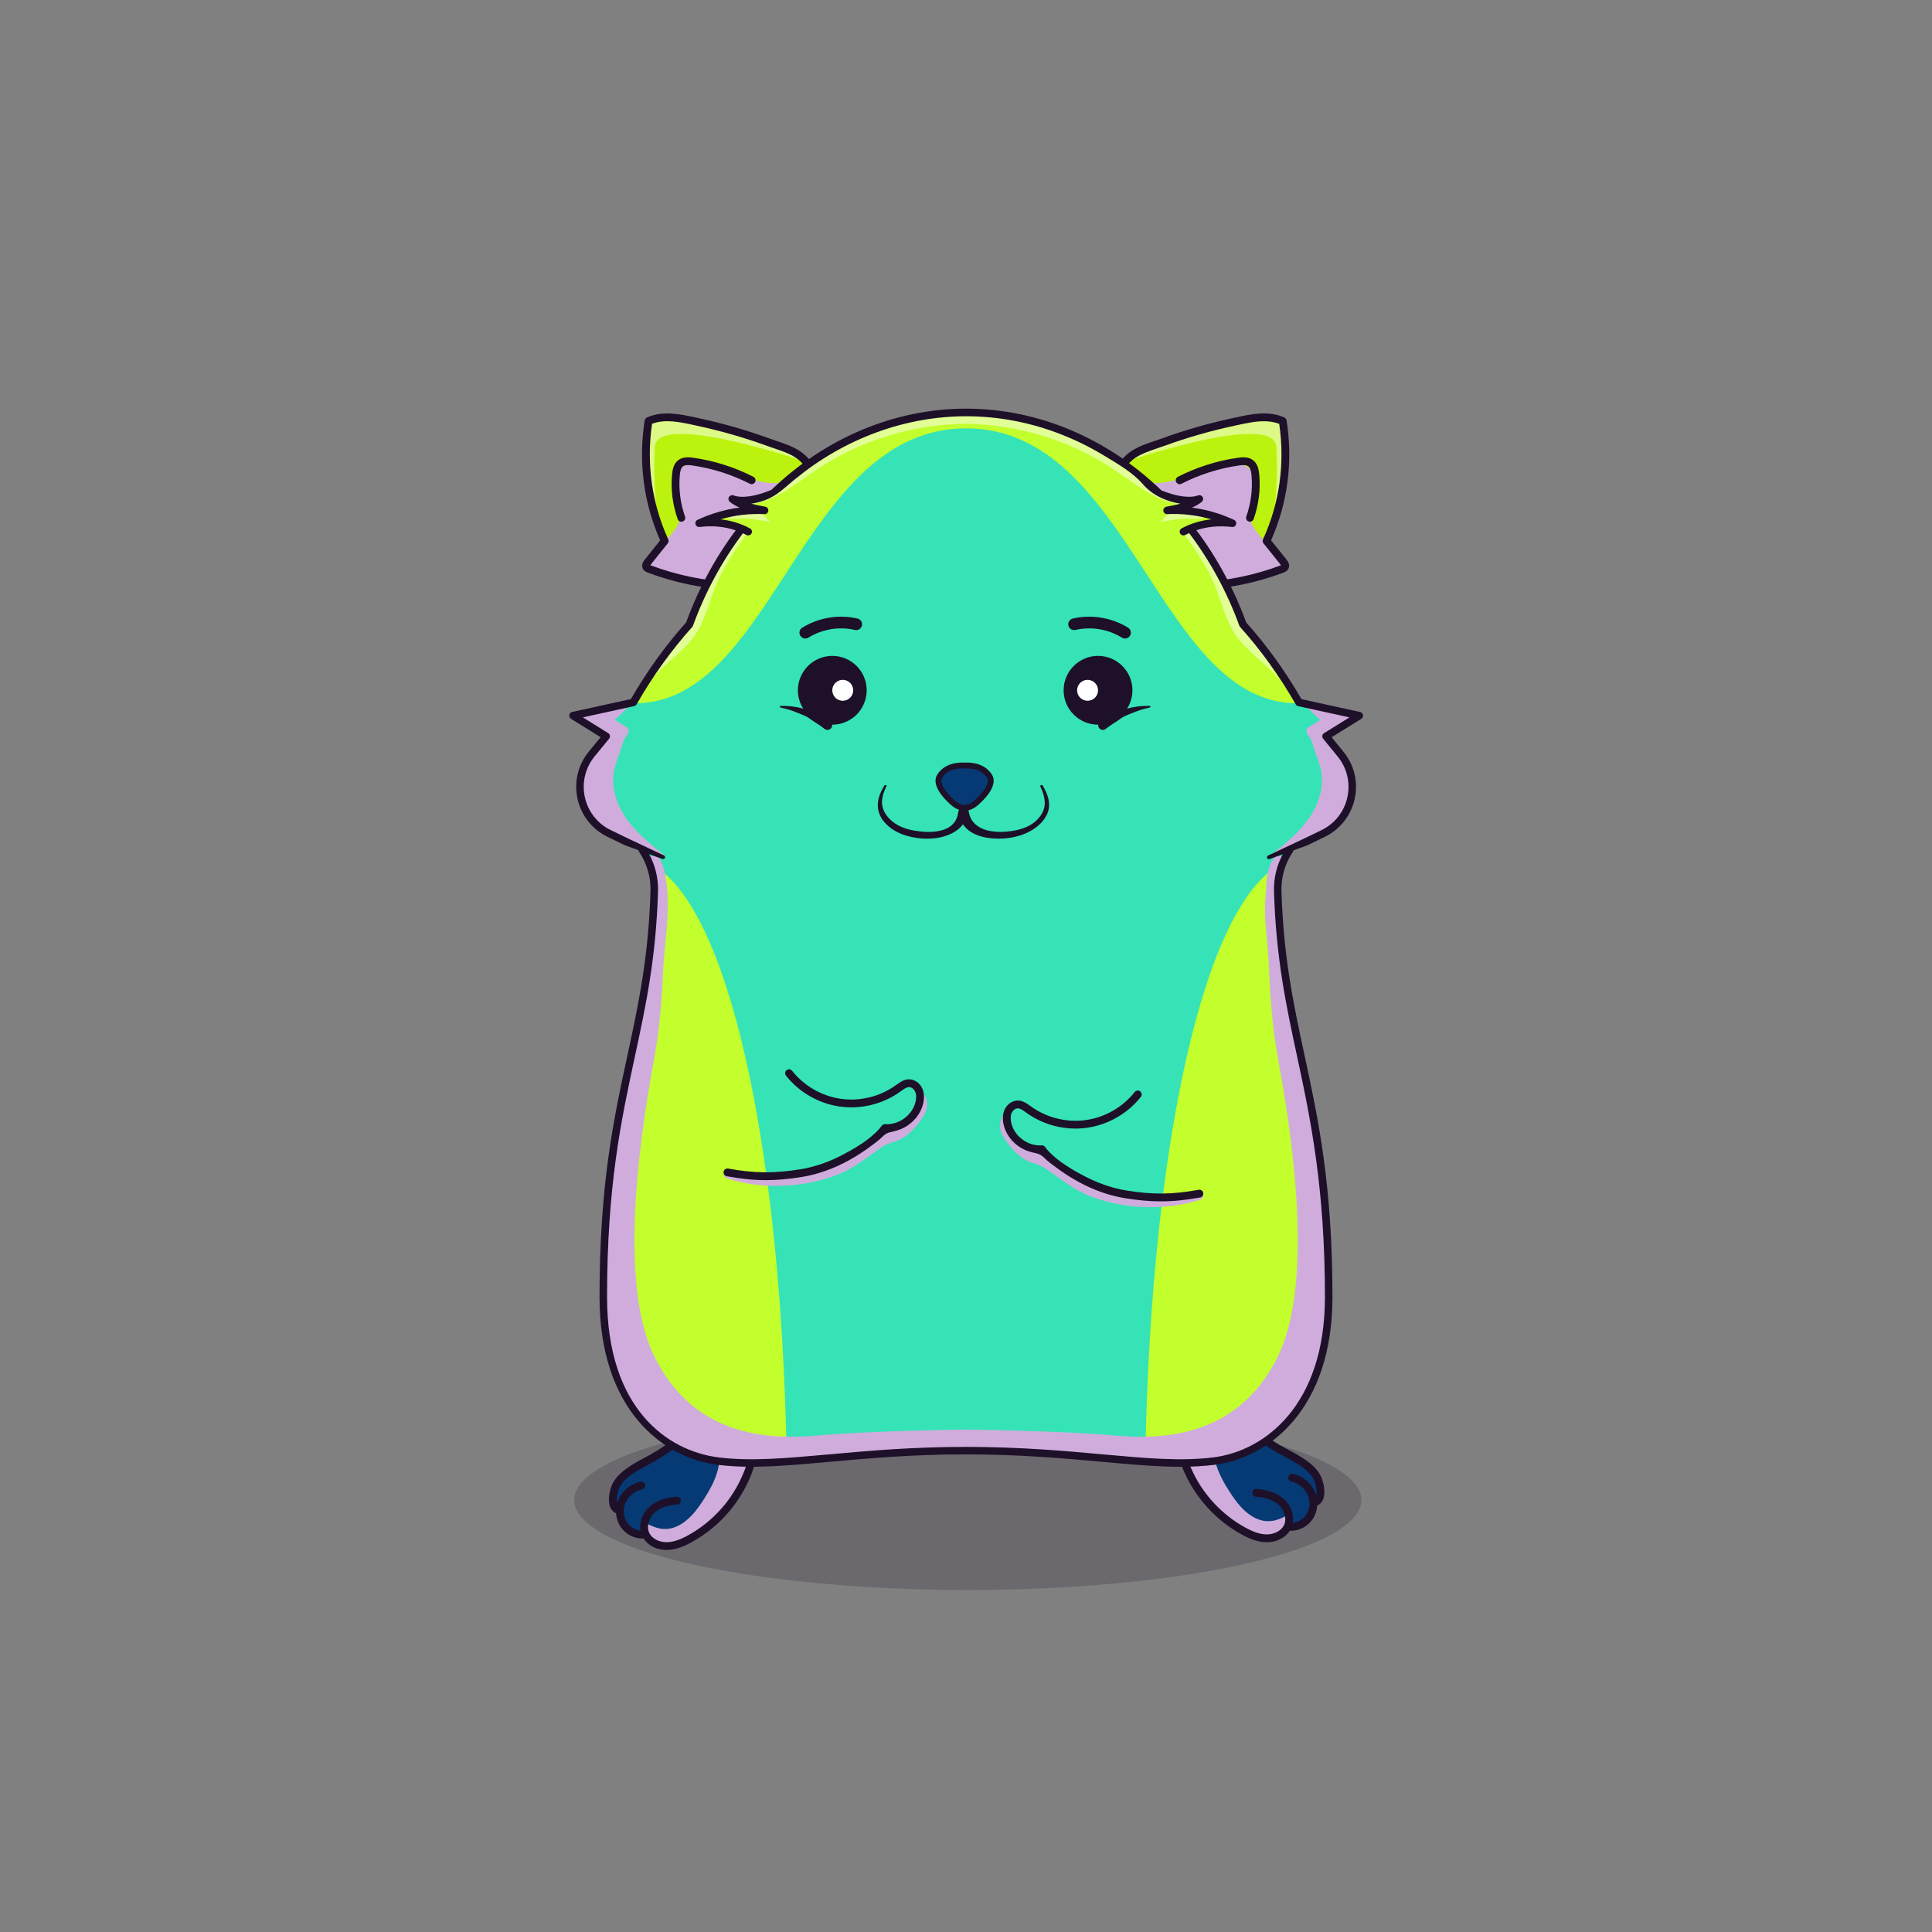
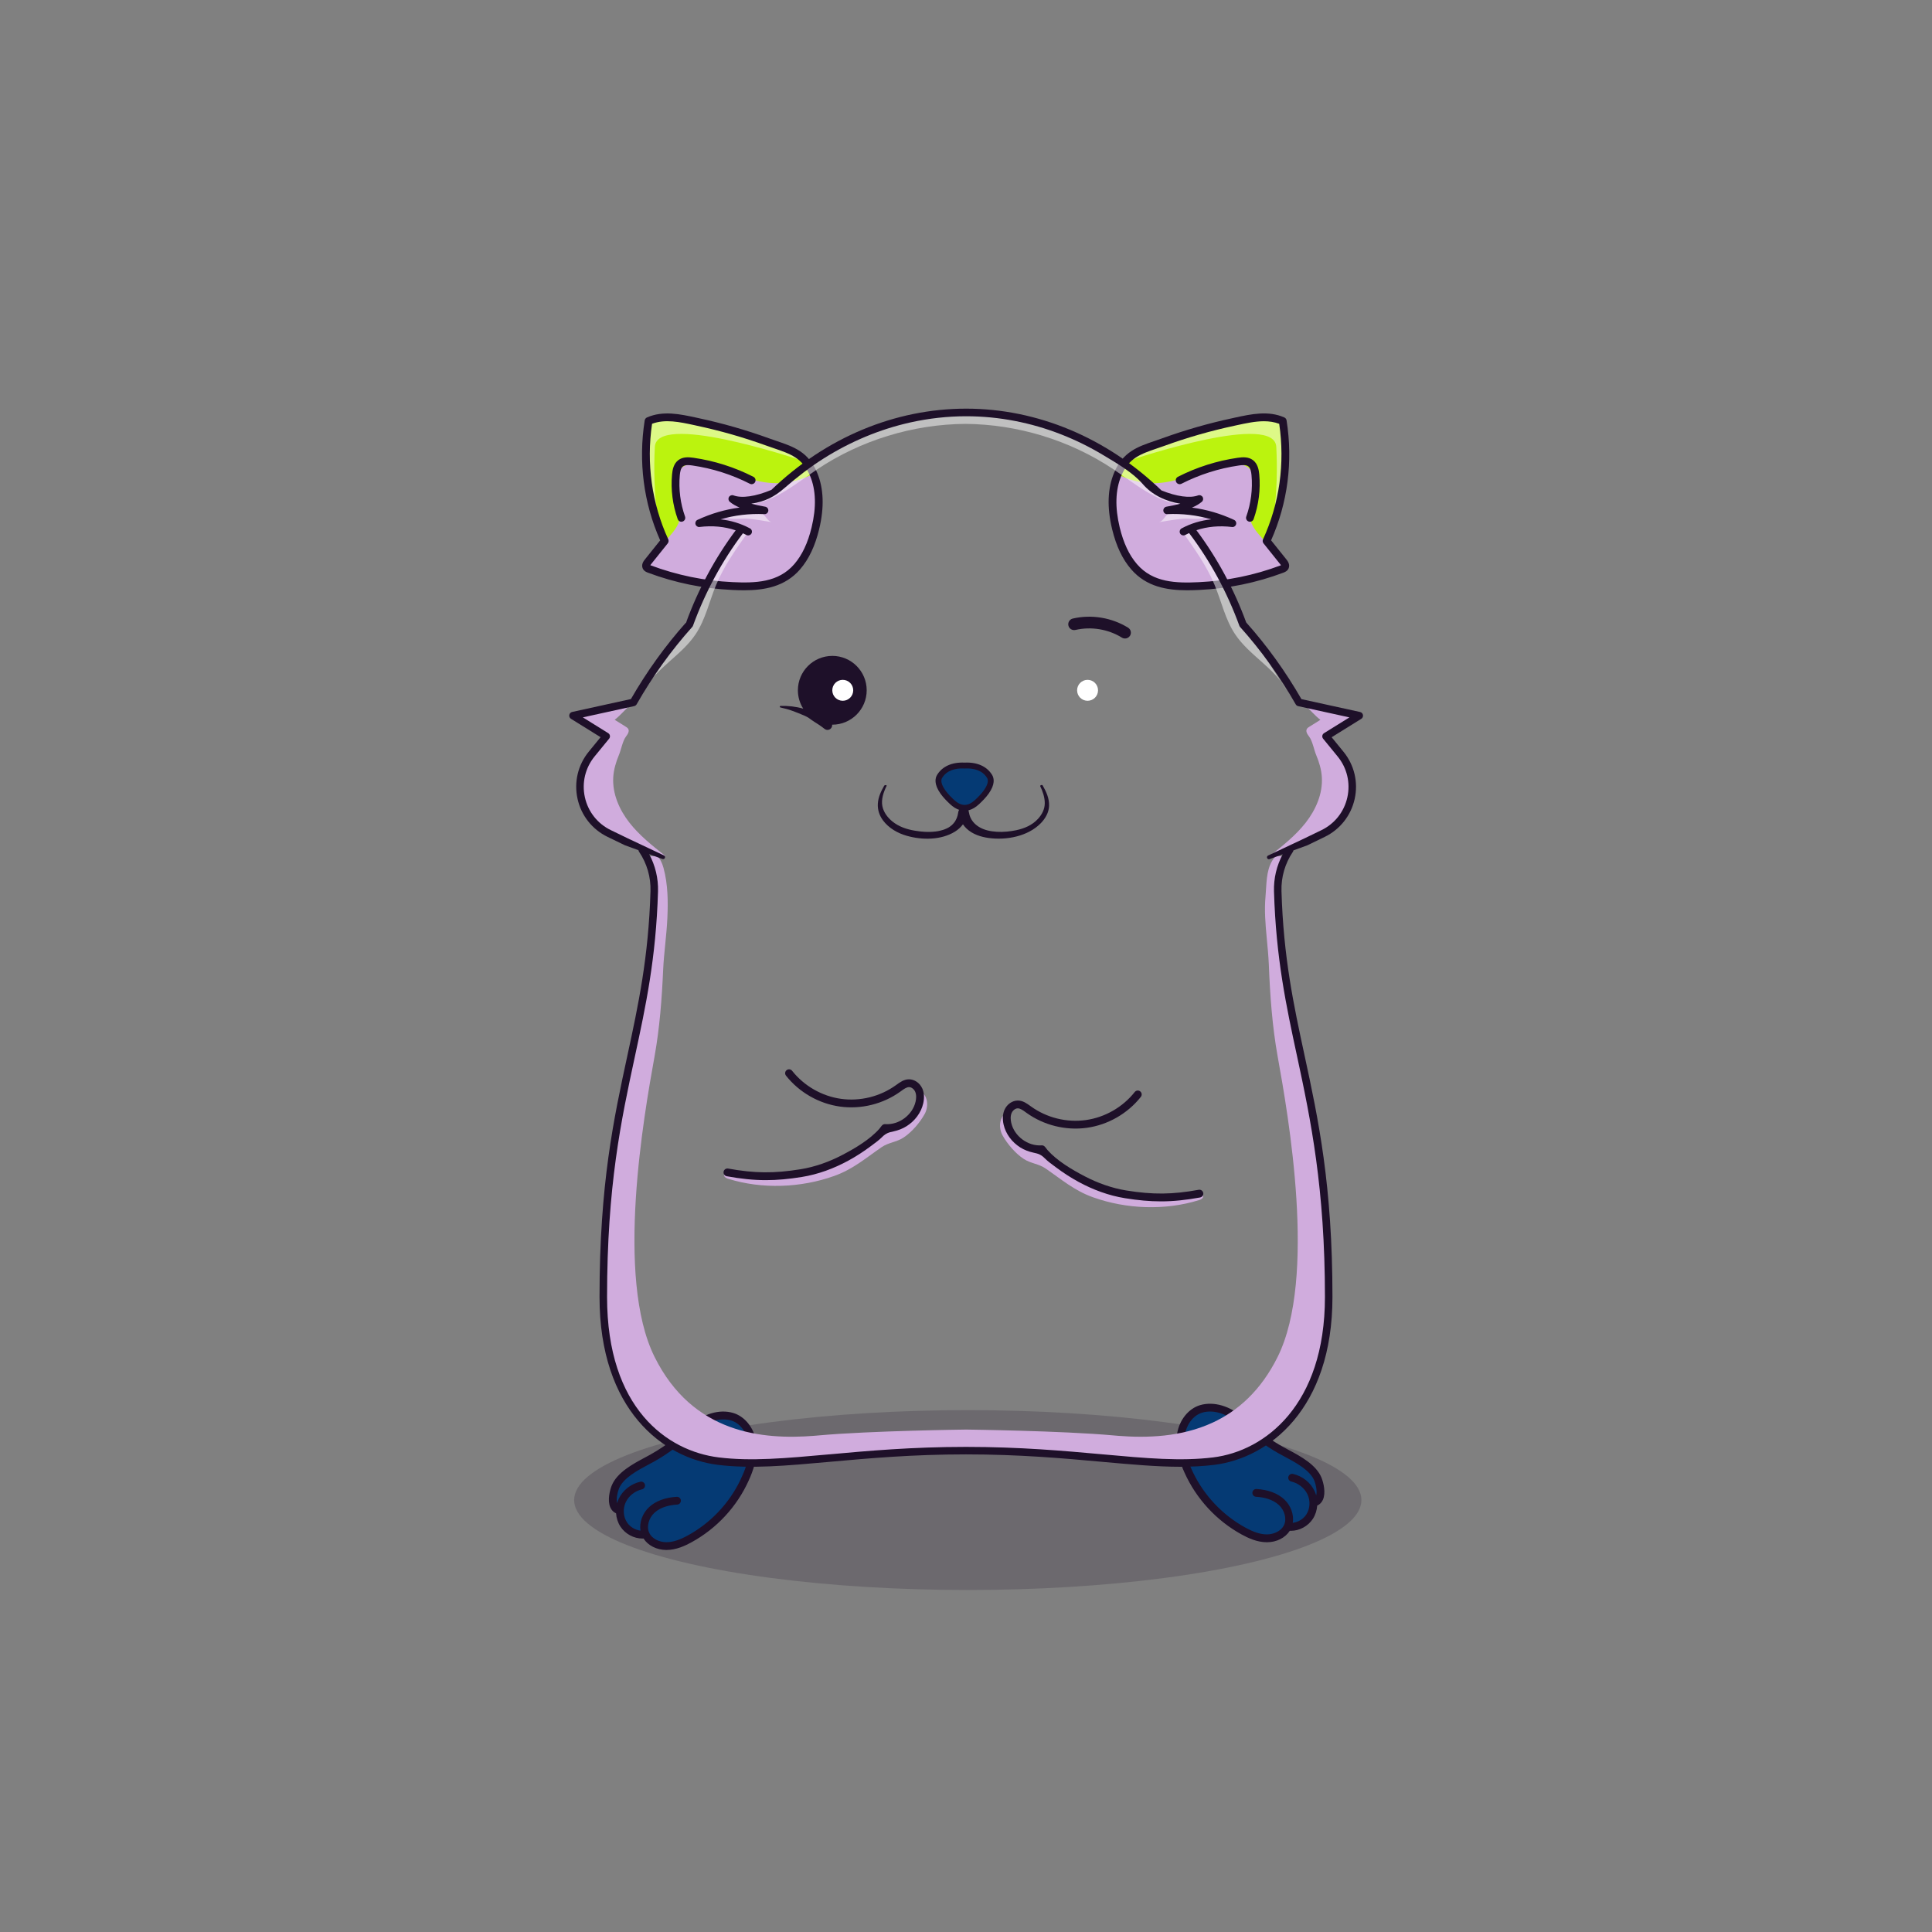
<svg xmlns="http://www.w3.org/2000/svg" xmlns:ns1="https://cryptohamsters.co/" viewBox="0 0 841.89 841.89">
  <rect x="0" y="0" width="841.89" height="841.89" fill="#808080" stroke="none" />
  <title>CryptoHamsters</title>
  <desc>
    <ns1:gene-1>2</ns1:gene-1>
    <ns1:gene-2>3597239</ns1:gene-2>
    <ns1:gene-3>12844589</ns1:gene-3>
    <ns1:gene-4>13161082</ns1:gene-4>
    <ns1:gene-5>28</ns1:gene-5>
    <ns1:gene-6>11366687</ns1:gene-6>
    <ns1:gene-7>4</ns1:gene-7>
    <ns1:gene-8>12</ns1:gene-8>
    <ns1:gene-9>12317454</ns1:gene-9>
    <ns1:gene-10>11545637</ns1:gene-10>
    <ns1:gene-11>1774276</ns1:gene-11>
    <ns1:gene-12>4</ns1:gene-12>
    <ns1:gene-13>8</ns1:gene-13>
    <ns1:gene-14>18</ns1:gene-14>
    <ns1:gene-15>10888497</ns1:gene-15>
    <ns1:gene-16>4738967</ns1:gene-16>
    <ns1:gene-17>7613417</ns1:gene-17>
    <ns1:gene-18>342644</ns1:gene-18>
  </desc>
  <rect width="841.89" height="841.89" fill="transparent" />
  <g id="tail-texture">
</g>
  <g id="tail">
</g>
  <g id="ears-texture">
    <g id="ears-texture" clip-path="url(#clip-ears-base)">
      <polygon points="167.71 75.4 312.51 65.7 443.53 115.85 439.31 386.94 313.71 392.84 167.71 373.05 167.71 75.4" class="ears-texture-primary" fill="#bbf30e" />
      <polygon points="673.69 107.76 555.15 85.11 450.54 116.92 447.31 383.83 577.26 392.84 673.69 385.99 673.69 107.76" class="ears-texture-primary" fill="#bbf30e" />
    </g>
  </g>
  <g id="ears">
    <defs>
      <clipPath id="clip-ears-base">
        <path id="bk" data-name="fill" d="M354.48,230c-1.67,6.94-4.2,12.31-7.74,16.41-5.96,6.9-14.07,8.27-22.35,8.27-1.74,0-3.48-.07-5.22-.14-6.2-.3-12.35-1.06-18.28-2.28-5.99-1.23-11.93-2.94-17.65-5.08l-1.13-.46,.55-.87c.07-.11,.16-.25,.31-.43l7.34-9.16c.2-.25,.24-.6,.1-.88-.02-.04-.04-.09-.06-.14-7.18-15.73-9.62-33.25-7.06-50.67l.08-.5,.47-.18c5.97-2.23,12.3-.86,19.01,.59l1.12,.25c10.25,2.2,20.46,5.13,30.34,8.7,1.13,.41,2.24,.78,3.32,1.15,7.08,2.42,12.66,4.33,16.05,12.27l.08,.18c2.64,6.32,2.88,14.05,.72,22.98Zm204.44,15.86c-.08-.12-.18-.26-.32-.43l-2.64-3.3-1.21-1.5-3.48-4.36c-.13-.16-.2-.35-.19-.54,0-.11,.03-.23,.08-.34,7.23-15.78,9.69-33.35,7.12-50.81l-.08-.49-.47-.18c-2.12-.79-4.39-1.17-6.97-1.17-3.86,0-7.79,.85-12.03,1.76l-1.13,.25c-10.26,2.2-20.47,5.13-30.32,8.7-1.15,.41-2.26,.78-3.36,1.16-7.11,2.43-12.72,4.35-16.1,12.44l-.03,.05c-2.62,6.32-2.86,14.03-.71,22.93,1.68,6.94,4.21,12.32,7.74,16.4,5.96,6.9,14.07,8.27,22.35,8.27,1.73,0,3.49-.07,5.22-.14,12.36-.58,24.45-3.05,35.93-7.36l1.16-.41-.57-.91Z" style="fill: #d91c5c;" />
      </clipPath>
    </defs>
    <g>
      <path id="bl" data-name="shadow" d="M354.48,230c-1.67,6.94-4.2,12.31-7.74,16.41-5.96,6.9-14.07,8.27-22.35,8.27-1.74,0-3.48-.07-5.22-.14-6.2-.3-12.35-1.06-18.28-2.28-5.99-1.23-11.93-2.94-17.65-5.08l-1.13-.46,.55-.87c.07-.11,.16-.25,.31-.43l7.34-9.16c.2-.25,.24-.6,.1-.88-.02-.04-.04-.09-.06-.14,2.68-2.98,5.42-5.88,6-9.75,.68-4.52-1.9-8.9-2.18-13.47-.94-15.5,17.98-9.47,26.72-5.63,11.11,4.9,21.42,5.98,32.78,.45l.08,.18c2.64,6.32,2.88,14.05,.72,22.98Zm204.44,15.86c-.08-.12-.18-.26-.32-.43l-2.64-3.3c-.16-.03-.33-.03-.5-.04-.2-.5-.43-.99-.71-1.46-.96-1.77-2.3-3.36-3.67-4.9-2.8-3.15-5.82-6.15-6.43-10.23-.68-4.52,1.9-8.9,2.18-13.47,.94-15.5-17.97-9.47-26.72-5.63-10.97,4.83-21.14,5.95-32.32,.68-2.62,6.32-2.86,14.03-.71,22.93,1.68,6.94,4.21,12.32,7.74,16.4,5.96,6.9,14.07,8.27,22.35,8.27,1.73,0,3.49-.07,5.22-.14,12.36-.58,24.45-3.05,35.93-7.36l1.16-.41-.57-.91Z" fill="#d0acdd" style="mix-blend-mode: multiply;" />
      <path id="bm" data-name="light" d="M285.13,225.13c-3.92-9.72-5.44-20.39-4.48-30.83,.89-9.68,3.22-14.76,13.99-13.08,19.75,3.09,39.28,10.48,56.79,20.12-8-2.69-65.28-21.45-66.07-6.61-.52,9.74-.2,19.52,.95,29.2m270.08,1.2c3.92-9.72,5.44-20.39,4.48-30.83-.89-9.68-3.22-14.76-13.99-13.08-19.75,3.09-39.28,10.48-56.79,20.12,8-2.69,65.28-21.45,66.07-6.61,.52,9.74,.2,19.52-.95,29.2" fill="#fff" opacity="0.5" style="mix-blend-mode: overlay" />
      <path id="bn" data-name="line" d="M296.92,227.36c-.7,0-1.35-.43-1.6-1.13-2.21-6.19-3.07-12.91-2.47-19.46,.19-2.1,.68-4.71,2.75-6.27,1.94-1.46,4.33-1.35,6.62-1.02,9.11,1.32,17.89,4.11,26.09,8.29,.84,.43,1.17,1.45,.74,2.29-.43,.84-1.45,1.17-2.29,.74-7.87-4.01-16.29-6.69-25.03-7.96-1.57-.23-3.15-.34-4.09,.37-1.01,.76-1.28,2.47-1.41,3.87-.55,6.05,.24,12.28,2.28,18,.32,.88-.14,1.86-1.03,2.17-.19,.07-.38,.1-.57,.1Zm249.35-1.13c2.21-6.19,3.07-12.92,2.47-19.46-.19-2.1-.68-4.71-2.75-6.27-1.94-1.46-4.33-1.35-6.62-1.02-9.11,1.32-17.89,4.11-26.09,8.29-.84,.43-1.17,1.45-.74,2.29,.43,.84,1.45,1.17,2.29,.74,7.87-4.01,16.29-6.69,25.03-7.96,1.57-.23,3.14-.34,4.09,.37,1.01,.76,1.28,2.47,1.41,3.87,.55,6.05-.24,12.28-2.28,18-.32,.88,.14,1.86,1.03,2.17,.19,.07,.38,.1,.57,.1,.7,0,1.35-.43,1.6-1.13Zm14.33,17.6c.42,.52,1.7,2.12,.91,3.88-.54,1.19-1.72,1.63-2.28,1.84-11.75,4.41-24.1,6.94-36.71,7.53-1.69,.08-3.41,.14-5.15,.14-8.73,0-17.83-1.46-24.46-9.15-3.8-4.41-6.51-10.12-8.29-17.48-2.29-9.47-2-17.73,.86-24.56,3.82-9.16,10.23-11.35,17.65-13.87,1.06-.37,2.16-.74,3.27-1.14,10-3.62,20.32-6.59,30.68-8.8l1.11-.25c7.12-1.54,14.49-3.13,21.46-.07,.53,.24,.9,.72,.99,1.29,2.83,17.94,.49,35.99-6.75,52.27l6.7,8.36Zm-2.4,2.47c-.06-.09-.14-.2-.26-.35l-7.34-9.16c-.41-.5-.49-1.19-.22-1.78,7.17-15.63,9.6-33.01,7.05-50.33-2.16-.81-4.39-1.12-6.67-1.12-3.79,0-7.75,.86-11.85,1.74l-1.13,.25c-10.19,2.18-20.37,5.1-30.22,8.67-1.15,.41-2.26,.79-3.34,1.16-7.19,2.46-12.38,4.22-15.61,11.97-2.57,6.15-2.8,13.7-.69,22.45,1.65,6.82,4.11,12.06,7.56,16.06,6.95,8.06,17.09,8.29,26.88,7.83,12.27-.57,24.27-3.03,35.67-7.31,.07-.03,.12-.05,.17-.07Zm-201.24-15.71c-1.78,7.35-4.49,13.06-8.29,17.48-6.63,7.68-15.73,9.15-24.46,9.15-1.73,0-3.46-.06-5.14-.14-12.62-.59-24.97-3.12-36.71-7.53-.29-.1-.72-.27-1.16-.55-.43-.29-.85-.7-1.12-1.29-.79-1.76,.48-3.36,.91-3.88l6.69-8.36c-7.24-16.28-9.57-34.32-6.75-52.27,.09-.57,.47-1.05,.99-1.29,6.98-3.06,14.34-1.47,21.46,.07l1.12,.25c10.34,2.21,20.66,5.17,30.67,8.8,1.12,.4,2.21,.77,3.28,1.14,7.42,2.52,13.83,4.71,17.65,13.87,2.85,6.83,3.14,15.1,.85,24.56Zm-3.99-23.25c-3.24-7.74-8.43-9.51-15.61-11.97-1.09-.37-2.2-.75-3.34-1.16-9.86-3.57-20.03-6.49-30.23-8.67l-1.12-.25c-6.57-1.42-12.79-2.76-18.53-.62-2.54,17.31-.11,34.7,7.05,50.33,.27,.59,.19,1.27-.21,1.78l-7.34,9.16c-.12,.14-.2,.25-.25,.35,.04,.02,.1,.04,.16,.07,5.71,2.14,11.56,3.82,17.52,5.05s12.03,1.97,18.16,2.26c9.79,.46,19.92,.23,26.88-7.83,3.44-4,5.92-9.24,7.56-16.06,2.12-8.75,1.89-16.3-.68-22.45Z" style="fill: #1e1029;" />
    </g>
  </g>
  <g id="legs-texture">
    <ellipse cx="421.72" cy="653.67" rx="171.53" ry="39.19" fill="#1e1029" opacity="0.2" />
    <g id="legs-texture" clip-path="url(#clip-legs-base)">
      <polygon points="168 463.87 312.8 454.16 443.82 504.31 439.61 775.41 314 781.31 168 761.51 168 463.87" class="skin-texture-primary" fill="#053a74" />
      <polygon points="673.98 496.22 555.44 473.57 450.83 505.39 447.6 772.29 577.55 781.31 673.98 774.45 673.98 496.22" class="skin-texture-primary" fill="#053a74" />
    </g>
  </g>
  <g id="legs">
    <defs>
      <clipPath id="clip-legs-base">
        <path id="fill-10" data-name="fill" d="M324.84,642c-.04,.12-.09,.24-.14,.36l-.08,.22c-.43,1.04-.85,1.95-1.27,2.82-4.95,10.24-13.15,18.9-23.12,24.4-3.89,2.14-6.93,3.09-9.83,3.09-3.04,0-6.75-1.41-8.25-4.56-.65-1.36-.77-2.97-.47-4.56,.38-1.91,1.4-3.81,2.95-5.22,3.05-2.79,7.34-3.59,10.41-3.77,.23,0,.43-.11,.59-.28,.15-.17,.23-.39,.21-.62-.03-.47-.43-.82-.91-.79-4.78,.28-8.75,1.73-11.46,4.21-2.41,2.22-3.78,5.46-3.64,8.5,0,.35,.05,.7,.1,1.05l.18,1.11-.37-.04-.76-.09c-2.65-.31-5.09-1.82-6.52-4.01-1.78-2.75-2.01-6.5-.58-9.58,1.4-2.98,4.34-5.31,7.67-6.08,.46-.11,.74-.57,.64-1.02-.11-.46-.57-.74-1.02-.64-3.89,.91-7.19,3.53-8.81,7-.26,.56-.48,1.16-.65,1.76l-.38,1.4-1.28-1.28v-.26c-.5-2.12,.22-5.18,.84-6.74,1.96-4.9,8.36-8.32,13.49-11.06l.45-.25c.63-.33,1.23-.65,1.8-.97,1.38-.77,2.74-1.59,4.03-2.42,1-.65,2-1.33,2.97-2.01,4.14-2.92,7.81-6.07,10.54-8.47,1.18-1.05,2.41-1.96,3.67-2.7,4.31-2.62,8.92-3.5,12.88-2.35,4.76,1.39,7.57,6.21,8.25,10.37,.63,3.92-.07,8.33-2.13,13.49Zm248.7,2.98c-1.96-4.9-8.33-8.31-13.48-11.06-.8-.42-1.56-.83-2.26-1.22-1.48-.82-2.97-1.72-4.56-2.76-1.09-.72-2.05-1.38-2.95-2.03-3.93-2.82-7.43-5.82-10.03-8.11-5.26-4.65-11.44-6.53-16.55-5.06-4.76,1.39-7.57,6.21-8.24,10.37-.63,3.91,.06,8.31,2.11,13.46l.26,.62c.42,1.01,.82,1.91,1.23,2.75,4.95,10.28,13.17,18.96,23.15,24.45,3.9,2.14,6.94,3.1,9.85,3.1s6.72-1.41,8.22-4.56c1.42-2.98,.35-7.18-2.48-9.77-3.05-2.79-7.34-3.59-10.41-3.77-.23-.01-.43-.11-.59-.28-.15-.17-.23-.39-.22-.61,.03-.48,.43-.83,.9-.8,4.79,.28,8.76,1.73,11.47,4.21,2.7,2.47,4.09,6.21,3.55,9.55l-.18,1.11,1.12-.13c2.65-.32,5.09-1.82,6.52-4.02,1.78-2.75,2.01-6.51,.57-9.58-1.39-2.98-4.33-5.31-7.66-6.08-.22-.05-.41-.19-.53-.38-.12-.19-.16-.42-.11-.64,.05-.22,.19-.41,.38-.53,.19-.12,.42-.16,.64-.11,3.89,.9,7.18,3.52,8.82,7.01,.25,.52,.45,1.08,.65,1.75l.87,2.95,.77-2.98c.55-2.14-.19-5.27-.82-6.85Z" style="fill: #f16ea5;" />
      </clipPath>
    </defs>
    <g>
-       <path id="shadow-9" data-name="shadow" d="M324.84,642c-.04,.12-.09,.24-.14,.36l-.08,.22c-.43,1.04-.85,1.95-1.27,2.82-4.95,10.24-13.15,18.9-23.12,24.4-3.89,2.14-6.93,3.09-9.83,3.09-3.04,0-6.75-1.41-8.25-4.56-.65-1.36-.77-2.97-.47-4.56,4.34,2.47,8.77,3.58,13.76,1.13,4.87-2.4,8.29-6.94,11.22-11.5,3.06-4.77,5.86-9.89,6.66-15.5,.8-5.6-.71-11.82-5.04-15.47-.9-.76-1.78-1.15-2.44-1.95,4.31-2.62,8.92-3.5,12.88-2.35,4.76,1.39,7.57,6.21,8.25,10.37,.63,3.92-.07,8.33-2.13,13.49Zm192.76-3.4c.04,.12,.09,.24,.14,.36l.08,.22c.43,1.04,.85,1.95,1.27,2.82,4.95,10.24,13.15,18.9,23.12,24.4,3.89,2.14,6.93,3.09,9.83,3.09,3.04,0,6.75-1.41,8.25-4.56,.65-1.36,.77-2.97,.47-4.56-4.34,2.47-8.77,3.58-13.76,1.13-4.87-2.4-8.29-6.94-11.22-11.5-3.06-4.77-5.86-9.89-6.66-15.5-.8-5.6,.71-11.82,5.04-15.47,.9-.76,1.78-1.15,2.44-1.95-4.31-2.62-8.92-3.5-12.88-2.35-4.76,1.39-7.57,6.21-8.25,10.37-.63,3.92,.07,8.33,2.13,13.49Z" fill="#d0acdd" style="mix-blend-mode: multiply;" />
      <path id="line-8" data-name="line" d="M329.49,628.1c-.96-5.96-5-10.95-10.06-12.41-5.94-1.73-13.02,.37-18.95,5.59-3.26,2.87-7,6.04-11.23,8.95-.97,.66-1.97,1.32-2.99,1.95-.94,.58-1.89,1.14-2.86,1.68-.69,.38-1.44,.78-2.22,1.2-5.5,2.94-12.34,6.6-14.65,12.37-.83,2.09-1.89,6.43-.58,9.44,.53,1.21,1.39,2.08,2.51,2.58,.14,2.06,.78,4.05,1.88,5.75,2.12,3.25,5.86,5.24,9.62,5.24,.16,0,.31-.02,.47-.03,0,0,0,0,0,.02,1.95,3.06,5.74,4.98,9.94,4.99h.02c4.31,0,8.18-1.83,11.07-3.42,10.93-6.01,19.69-15.5,24.8-26.84,.25-.54,.48-1.07,.71-1.62,.25-.59,.48-1.18,.69-1.75,1.9-5.13,2.49-9.63,1.84-13.71Zm-5.44,13.59c-.07,.19-.15,.37-.23,.57-.39,.93-.8,1.85-1.24,2.76-4.89,10.13-12.88,18.58-22.76,24.02-3.76,2.07-6.67,2.99-9.42,2.99h-.03c-2.75,0-6.12-1.27-7.45-4.07-1.26-2.66-.28-6.43,2.29-8.78,2.87-2.63,6.96-3.37,9.89-3.54,.93-.05,1.65-.86,1.6-1.79-.05-.94-.85-1.64-1.79-1.6-4.99,.29-9.14,1.82-11.99,4.43-2.98,2.73-4.39,6.75-3.81,10.31-2.33-.28-4.6-1.62-5.91-3.64-1.63-2.5-1.84-5.94-.52-8.75,1.29-2.75,4-4.9,7.09-5.61,.91-.21,1.48-1.12,1.27-2.04-.21-.91-1.12-1.48-2.04-1.27-4.14,.96-7.65,3.75-9.39,7.47-.28,.61-.51,1.24-.69,1.89t0-.02h0c-.47-1.83,.14-4.69,.79-6.32,1.84-4.62,8.08-7.95,13.1-10.62,.79-.42,1.56-.83,2.26-1.22,1.4-.78,2.76-1.6,4.08-2.45,1.03-.66,2.03-1.34,3-2.03,3.98-2.81,7.51-5.8,10.61-8.53,5.04-4.45,10.93-6.27,15.75-4.88,4.4,1.28,7.01,5.79,7.64,9.69,.6,3.76-.08,8.03-2.08,13.05Zm251.86,2.35c-2.3-5.77-9.15-9.43-14.65-12.37-.78-.42-1.52-.82-2.22-1.2-1.18-.65-2.34-1.34-3.46-2.06-1.01-.64-1.99-1.29-2.94-1.97-4-2.8-7.57-5.81-10.68-8.56-5.92-5.23-13-7.31-18.95-5.59-5.05,1.46-9.09,6.45-10.06,12.41-.65,4.07-.06,8.57,1.84,13.69,.21,.59,.45,1.17,.7,1.78,.22,.53,.45,1.05,.69,1.58,5.12,11.36,13.87,20.87,24.81,26.88,2.89,1.59,6.77,3.42,11.07,3.42h.03c4.2,0,7.98-1.93,9.95-4.99,0,0,0,0,0-.02,.15,0,.3,.03,.45,.03,3.77,0,7.51-2,9.62-5.24,1.1-1.7,1.73-3.71,1.88-5.75h0c1.12-.5,1.98-1.39,2.5-2.58,1.32-3.01,.25-7.34-.58-9.44Zm-2.37,7.58c-.19-.64-.41-1.26-.7-1.87-1.74-3.72-5.25-6.51-9.39-7.47-.91-.21-1.83,.36-2.04,1.27-.21,.92,.36,1.83,1.27,2.04,3.09,.71,5.8,2.86,7.08,5.61,1.32,2.81,1.11,6.26-.51,8.75-1.31,2.01-3.58,3.36-5.91,3.64,.58-3.57-.84-7.59-3.82-10.31-2.86-2.61-7-4.14-11.99-4.43-.95-.05-1.73,.66-1.79,1.6-.05,.93,.66,1.74,1.61,1.79,2.92,.17,7.01,.92,9.89,3.54,2.57,2.35,3.55,6.12,2.29,8.78-1.33,2.8-4.7,4.07-7.45,4.07h-.02c-2.75,0-5.66-.93-9.43-2.99-9.9-5.45-17.9-13.92-22.79-24.07-.43-.89-.83-1.79-1.22-2.71-.08-.21-.17-.42-.25-.62-1.99-4.99-2.66-9.25-2.06-13,.63-3.9,3.24-8.41,7.64-9.69,4.82-1.39,10.71,.42,15.75,4.88,2.97,2.62,6.32,5.47,10.1,8.17,.96,.7,1.95,1.38,2.98,2.05,1.48,.97,3.02,1.91,4.62,2.8,.71,.39,1.47,.8,2.27,1.22,5.01,2.68,11.25,6.01,13.09,10.62,.65,1.63,1.26,4.51,.79,6.32Z" style="fill: #1e1029;" />
    </g>
  </g>
  <g id="body-texture">
    <g id="body-texture" clip-path="url(#clip-body-base)">
      <rect class="body-texture-primary" width="841.89" height="841.89" fill="#36e3b7" />
      <path class="body-texture-secondary" d="M168,66.16v217.17c26.85,15.02,59.27,23.8,94.19,23.8,5.43,0,10.23-.26,14.54-.75-.02,.03-.04,.06-.06,.1,60.46,0,72.78-119.82,144.31-119.82s83.87,119.82,144.33,119.82h.03s-.03-.06-.05-.09c4.3,.49,9.09,.75,14.51,.75,34.92,0,67.34-8.78,94.19-23.8V66.16H168Z" fill="#c3fe2d" />
      <path class="body-texture-secondary" d="M284.01,376.77c.52,1.43,.94,2.9,1.25,4.39-.45-1.62-.86-3.09-1.25-4.39-46.91-15.36-116.01-4.2-116.01-4.2v409.2h174.82v-145.62c-.02-.93-.04-1.86-.05-2.79-2.55-135.33-25.62-238.95-58.76-256.59Z" fill="#c3fe2d" />
      <path class="body-texture-secondary" d="M557.98,376.77h-.12c-33.13,17.66-56.19,121.27-58.75,256.58-.02,.93-.04,1.86-.05,2.8h0s.07,0,.11,0v145.61h174.82V372.57s-69.1-11.16-116.01,4.2Z" fill="#c3fe2d" />
    </g>
  </g>
  <g id="body">
    <defs>
      <clipPath id="clip-body-base">
-         <path id="c" data-name="fill" d="M583.55,329.11c4.24,5.19,5.85,11.93,4.4,18.49-1.45,6.55-5.74,11.99-11.78,14.93l-7.38,3.58s-.06,.04-.09,.07v-.03l-14.51,6.85-1.26,.6,1.59-.58s0,0,0,0l2.59-.95,3.71-1.36c-.49,.79-.96,1.61-1.38,2.43-2.42,4.72-3.62,9.92-3.46,15.26,.86,29.13,5.34,49.92,10.08,71.94,5.96,27.66,12.12,56.25,12.12,104.88s-26.63,67.93-49.44,70.73c-14.22,1.75-29.26,.39-48.29-1.33-16.86-1.53-35.96-3.26-59.53-3.26s-42.68,1.73-59.53,3.26c-19.03,1.72-34.07,3.08-48.29,1.33-22.81-2.8-49.44-23-49.44-70.73s6.16-77.22,12.12-104.88c4.74-22.01,9.22-42.8,10.08-71.91,.16-5.35-1.04-10.56-3.48-15.27-.38-.77-.82-1.52-1.28-2.26-.05-.08-.11-.18-.16-.26l1.26,.46,2.8,1.03,2.58,.94,1.33,.48-1.05-.49-14.66-6.93h0l-7.4-3.6c-6.04-2.92-10.34-8.36-11.79-14.92-1.44-6.55,.16-13.29,4.4-18.5l6.33-7.74c.14-.18,.2-.41,.16-.63-.03-.23-.17-.43-.36-.54l-12.82-7.96,22.98-5.04,1.42-.31c.21-.05,.41-.19,.52-.38,6.98-12.24,15.16-23.63,24.34-33.86,.07-.08,.12-.16,.15-.26,5.67-15.53,13.4-29.53,22.75-41.66-5.63-2.58-12.01-3.64-19.32-2.81,8.13-3.69,16.82-5.64,26.21-5.47l.31-.33c-5.01-1.02-9.35-2.41-12.02-4.69,4.94,1.9,12.68,.04,19.68-3.11,22.72-21.41,51.54-33.76,82.23-33.76s59.48,12.34,82.2,33.74c6.91,3.15,14.53,4.99,19.43,3.16-2.65,2.23-6.91,3.57-11.85,4.56,.12,.12,.24,.24,.35,.37,9.3-.06,17.89,1.96,25.92,5.68-7.18-.86-13.49,.08-19.07,2.53,9.39,12.15,17.18,26.21,22.87,41.8,.03,.1,.08,.19,.15,.26,9.17,10.23,17.37,21.62,24.34,33.86,.11,.2,.3,.34,.52,.38l3.01,.66h0l21.34,4.68-12.82,7.96c-.19,.12-.32,.31-.36,.54-.04,.22,.02,.45,.16,.63l6.33,7.75Z" style="fill: #00a551;" />
-       </clipPath>
+         </clipPath>
    </defs>
    <g id="b" data-name="body_02">
      <path id="d" data-name="shadow" d="M578.78,557.55c-.35-21.37-1.99-41.56-5.01-59.97-2.92-18.42-6.91-35.07-9.91-49.93-3.07-14.85-4.97-27.95-5.93-38.79-.23-2.72-.44-5.29-.65-7.7-.11-2.42-.22-4.68-.32-6.8-.08-2.11-.25-4.05-.22-5.86,.02-1.8,.2-3.43,.45-4.87,.64-3.63,2.17-7.09,3.63-10.51,.38-.89,.76-1.79,1.11-2.68-1.74-.08-3.4,.54-4.81,1.6-.41,.3-.79,.63-1.15,.99-.62,.63-1.16,1.33-1.61,2.07-2.72,4.59-2.42,10.45-2.9,15.59-.55,5.98-.03,12.02,.53,17.99,.37,3.94,.76,7.87,.92,11.73,.53,13.36,1.48,26.8,3.85,39.98,4.6,25.56,17.16,96.3,0,130.87-7.37,14.85-17.46,23.63-28.34,28.66-13.74,6.35-28.76,6.73-41.22,5.75-.65-.05-1.31-.11-1.95-.17-22.47-2.04-64.26-2.55-64.26-2.55,0,0-41.79,.51-64.26,2.55-.65,.06-1.3,.12-1.96,.17-22.33,1.75-52.88-.84-69.55-34.42-17.16-34.57-4.6-105.31,0-130.87,2.23-12.41,3.19-25.05,3.75-37.64,.34-7.57,1.5-15.09,1.84-22.66,.34-7.28,.25-14.76-1.67-21.85-.65-2.38-1.53-4.05-2.77-5.19-.41-.38-.85-.71-1.34-.98-.82-.47-1.74-.79-2.8-1.03-.35-.08-.71-.14-1.1-.2-.71-.11-1.47-.18-2.29-.23,.43,.82,.82,1.65,1.22,2.49,1.2,2.6,2.31,5.26,3.65,7.79,2.1,3.95,1.5,8.64,1.34,12.95-.1,2.11-.21,4.38-.33,6.8-.14,2.42-.41,4.98-.62,7.69-.94,10.85-2.82,23.95-5.87,38.8-2.99,14.86-7,31.5-9.94,49.93-3.06,18.4-4.7,38.59-5.07,59.95-.04,2.67-.08,5.36-.12,8.07-.05,2.71,.14,5.43,.2,8.17,.09,2.74,.52,5.47,.76,8.22,.42,2.74,.92,5.49,1.48,8.23,.35,1.35,.71,2.71,1.06,4.08l.54,2.04,.7,2c.47,1.33,.94,2.68,1.41,4.02,.59,1.29,1.16,2.59,1.75,3.9,2.45,5.14,5.45,10.15,9.33,14.48,3.82,4.37,8.3,8.26,13.4,11.25,5.13,2.94,10.77,5.01,16.67,6.05,11.84,1.96,24.08,1.27,36.25,.4,12.21-.96,24.48-2.24,36.85-3.1,12.35-.89,24.8-1.43,37.24-1.43,12.44-.02,24.88,.5,37.24,1.39,12.37,.86,24.64,2.14,36.84,3.11,12.19,.9,24.4,1.59,36.27-.28,5.89-.99,11.59-2.97,16.72-5.89,5.12-2.97,9.65-6.77,13.51-11.11,7.77-8.73,12.41-19.57,15-30.43,2.66-10.91,2.75-22,2.45-32.66Zm-293.74-185.45l2.58,.94c-.41,0-.82,.03-1.24,.03-1.3,.03-2.63,.06-3.97,.06-.77,0-1.56,0-2.35,0-.39-.84-.79-1.67-1.22-2.49,.82,.05,1.59,.12,2.29,.23-.05-.08-.11-.18-.16-.26l1.26,.46c1.06,.24,1.99,.56,2.8,1.03Zm4.82,.86c-.65,.03-1.29,.05-1.95,.08l-14.66-6.93h0l-7.4-3.6c-6.04-2.92-10.34-8.36-11.79-14.92-1.44-6.55,.16-13.29,4.4-18.5l6.33-7.74c.14-.18,.2-.41,.16-.63-.03-.23-.17-.43-.36-.54l-12.82-7.96,22.98-5.04c-2.52,2.13-4.17,4.35-6.89,6.48,1.61,1,3.21,2.01,4.82,3.01,.41,.25,.82,.53,1.07,.93,.64,1.1-.26,2.41-1.02,3.42-1.39,1.84-2.09,5.73-3.03,7.97-1.28,3.09-2.26,6.32-2.47,9.68-.43,7.13,2.61,14.12,7,19.75,4.39,5.63,10.05,10.11,15.65,14.53Zm267.27-.9c1.41-1.05,3.07-1.68,4.81-1.6-.36,.89-.73,1.79-1.11,2.68-.46,0-.92,0-1.37,0-1.18-.02-2.34-.04-3.48-.08-.48-.02-.97-.03-1.45-.04l2.59-.95Zm26.43-42.95c4.24,5.19,5.85,11.93,4.4,18.49-1.45,6.55-5.74,11.99-11.78,14.93l-7.38,3.58s-.06,.04-.09,.07v-.03l-14.51,6.85c-.28,0-.56-.03-.84-.03,5.6-4.42,11.26-8.91,15.65-14.53,4.39-5.64,7.44-12.62,7-19.75-.2-3.36-1.18-6.59-2.47-9.68-.94-2.24-1.63-6.14-3.03-7.97-.77-1.01-1.67-2.32-1.02-3.42,.24-.41,.66-.68,1.07-.93,1.61-1,3.2-2.01,4.81-3.01-2.56-2-4.17-4.09-6.47-6.12l21.34,4.68-12.82,7.96c-.19,.12-.32,.31-.36,.54-.04,.22,.02,.45,.16,.63l6.33,7.75Z" fill="#d0acdd" style="mix-blend-mode: multiply;" />
      <path id="e" data-name="light" d="M280.67,300.7c13.05-19.38,24.64-39.81,34.84-60.82,1.02-2.09,2.06-4.25,3.75-5.85s4.21-2.55,6.4-1.74c-5.08,7.18-10.2,14.43-13.58,22.54-3,7.19-4.62,15.04-8.94,21.52-6.19,9.27-16.98,14.54-22.47,24.34Zm55.8-73.13c-1.97-.31-2.72-2.79-4.4-3.86-1.25-.79-2.84-.7-4.31-.56-3.9,.38-8.35,.62-12.04,1.92,1.91,1.68,7.32,.73,9.93,.93,3.66,.29,7.2,1,10.82,1.56Zm224.19,73.13c-13.05-19.38-24.64-39.81-34.84-60.82-1.02-2.09-2.06-4.25-3.75-5.85-1.69-1.6-4.21-2.55-6.4-1.74,5.08,7.18,10.2,14.43,13.58,22.54,3,7.19,4.62,15.04,8.94,21.52,6.19,9.27,16.98,14.54,22.47,24.34Zm-44.98-74.69c2.62-.2,8.02,.75,9.93-.93-3.69-1.3-8.14-1.53-12.04-1.92-1.47-.14-3.06-.23-4.31,.56-1.68,1.07-2.44,3.55-4.4,3.86,3.62-.56,7.16-1.28,10.82-1.56Zm-.62-6.05l-1.79-2.15c-11.32-1.81-16.34-12.18-25.67-17.4-7.08-3.96-13.49-8.25-21.15-11.31-12.9-5.16-26.65-8.21-40.52-8.89-.35-.06-.72-.09-1.08-.1-1.4-.04-2.8-.05-4.19-.04-1.4,0-2.8,0-4.19,.04-.35,.01-.72,.03-1.08,.1-13.87,.68-27.63,3.73-40.52,8.89-7.66,3.06-14.07,7.35-21.15,11.31-9.32,5.22-14.35,15.58-25.67,17.4l-1.79,2.15c11.27-1.24,20.44-9.16,29.86-15.45,18.98-12.67,41.72-19.62,64.54-19.8,22.82,.18,45.56,7.12,64.54,19.8,9.43,6.29,18.6,14.22,29.86,15.45Z" fill="#fff" opacity="0.5" style="mix-blend-mode: overlay" />
      <path id="f" data-name="line" d="M593.17,313.25l-12.89,8.01,5.15,6.31c4.72,5.78,6.5,13.27,4.89,20.55-1.61,7.28-6.38,13.33-13.09,16.58l-7.38,3.58s-.1,.04-.14,.06c-.04,.02-.08,.04-.12,.05l-5.95,2.17c-.04,.21-.12,.41-.24,.6-3.44,5.12-5.16,11.04-4.98,17.14,.85,28.92,5.31,49.6,10.03,71.5,5.99,27.78,12.18,56.5,12.18,105.39s-27.78,70.22-51.57,73.14c-4.55,.56-9.37,.83-14.72,.83-10.21,0-21.25-1-34.02-2.15-16.87-1.53-35.91-3.25-59.38-3.25s-42.51,1.72-59.31,3.24c-19.2,1.73-34.34,3.1-48.81,1.32-23.79-2.92-51.57-23.83-51.57-73.14s6.19-77.62,12.18-105.39c4.72-21.9,9.18-42.58,10.03-71.47,.18-6.12-1.55-12.06-4.99-17.17-.14-.2-.22-.43-.26-.67l-5.92-2.16s-.06-.02-.09-.04c-.01,0-.02,0-.03-.01l-7.41-3.59c-6.71-3.25-11.49-9.3-13.09-16.58-1.61-7.28,.17-14.78,4.89-20.56l5.15-6.3-12.89-8.01c-.57-.35-.86-1.01-.75-1.67,.12-.66,.61-1.18,1.26-1.32l25.6-5.62c6.93-12.05,15.03-23.29,24.06-33.41,5.36-14.6,12.61-28.08,21.59-40.11-4.84-1.65-10.13-2.15-15.74-1.47-.77,.11-1.55-.39-1.77-1.18-.22-.78,.15-1.59,.89-1.93,5.9-2.73,12.04-4.53,18.32-5.34-1.73-.74-3.14-1.57-4.27-2.52-.61-.52-.76-1.39-.36-2.08,.41-.69,1.24-.99,1.99-.71,3.61,1.35,9.62,.48,16.5-2.4,23.75-22.83,53.88-35.4,84.87-35.4s61.29,12.65,85.09,35.63c6.65,2.69,12.46,3.48,15.97,2.17,.73-.28,1.58,.02,1.99,.71,.4,.69,.25,1.56-.36,2.08-1.13,.95-2.55,1.79-4.28,2.53,6.28,.82,12.43,2.61,18.33,5.35,.74,.34,1.11,1.15,.89,1.93-.22,.78-.99,1.29-1.79,1.17-5.51-.66-10.72-.19-15.5,1.4,9.05,12.1,16.34,25.61,21.69,40.19,9.04,10.12,17.14,21.36,24.07,33.42l25.56,5.61c.65,.14,1.15,.66,1.26,1.32h0c.11,.66-.18,1.32-.75,1.67Zm-40.6,59.57l15.76-7.44s.05-.02,.07-.03c.02,0,7.41-3.59,7.41-3.59,5.81-2.81,9.93-8.04,11.32-14.34s-.15-12.78-4.23-17.77l-6.33-7.75c-.3-.37-.42-.84-.35-1.3,.07-.46,.35-.87,.75-1.12l11.06-6.87-22.34-4.9c-.45-.1-.84-.39-1.07-.79-6.95-12.19-15.11-23.54-24.24-33.72-.14-.16-.25-.34-.32-.54-5.35-14.67-12.72-28.25-21.9-40.37-.58,.26-1.15,.55-1.7,.84-.77,.41-1.8,.1-2.21-.67-.43-.8-.12-1.79,.67-2.22,3.98-2.13,8.31-3.44,12.91-3.93-6.22-1.81-12.66-2.58-19.19-2.27-.86,.06-1.6-.57-1.7-1.45-.09-.86,.5-1.65,1.35-1.79,2.32-.4,4.33-.83,6.06-1.3-6.29-.99-12.27-3.78-16.39-8.57-4.38-5.09-11.35-9.08-17.06-12.52-11.88-7.17-24.98-12.33-38.62-14.97-7-1.36-14.12-2.05-21.25-2.05-8.14,0-16.28,.91-24.23,2.67-13.44,2.98-26.3,8.4-37.92,15.75-6,3.79-11.57,8.13-16.92,12.77-4.55,3.95-8.49,5.97-14.57,6.92,1.73,.47,3.74,.9,6.06,1.3,.85,.15,1.44,.93,1.35,1.79-.1,.88-.88,1.53-1.74,1.45-6.49-.3-12.92,.46-19.13,2.27,4.57,.48,8.88,1.8,12.88,3.94,.8,.43,1.1,1.42,.67,2.21-.42,.77-1.45,1.08-2.22,.67-.47-.25-.97-.5-1.51-.75-9.08,12.02-16.4,25.57-21.77,40.28-.07,.19-.18,.38-.32,.53-9.13,10.18-17.28,21.52-24.23,33.71-.23,.4-.62,.69-1.07,.79l-22.38,4.91,11.05,6.87c.4,.25,.68,.66,.75,1.12,.08,.46-.05,.94-.35,1.3l-6.33,7.74c-4.08,5-5.62,11.48-4.23,17.78,1.39,6.3,5.52,11.53,11.33,14.34l7.41,3.59s.02,.01,.04,.02l15.67,7.4c.41,.19,.59,.67,.42,1.09-.17,.42-.64,.62-1.07,.47l-5.78-2.11c2.69,5,4.01,10.56,3.85,16.22-.86,29.2-5.35,50.02-10.1,72.07-5.95,27.62-12.1,56.17-12.1,104.7s26.23,67.14,48.7,69.89c14.11,1.73,29.08,.38,48.02-1.33h.09c16.86-1.53,35.97-3.26,59.6-3.26s42.74,1.73,59.6,3.25c18.98,1.72,33.98,3.07,48.11,1.33,22.46-2.76,48.7-22.72,48.7-69.89s-6.15-77.09-12.1-104.7c-4.75-22.05-9.24-42.88-10.1-72.09-.16-5.62,1.14-11.14,3.79-16.12l-5.72,2.09c-.42,.16-.89-.05-1.07-.47-.17-.42,0-.9,.42-1.09Z" style="fill: #1e1029;" />
    </g>
  </g>
  <g id="eyes">
    <g>
      <path d="M362.68,285.82c-8.28,0-14.99,6.71-14.99,14.99,0,2.94,.86,5.68,2.33,8-3.18-.92-6.58-1.29-9.87-1.21-.38,0-.49,.6-.09,.68,1.84,.41,3.57,.85,5.34,1.52,1.64,.63,3.28,1.22,4.88,1.94,.85,.38,1.69,.76,2.44,1.32,.66,.49,1.31,.97,2.01,1.4,1.54,.95,3.04,1.94,4.46,3.07,1.74,1.39,3.63-.13,3.43-1.74,.02,0,.04,0,.06,0,8.28,0,14.99-6.71,14.99-14.99s-6.71-14.99-14.99-14.99Z" style="fill: #1e1029;" />
      <circle cx="367.24" cy="300.81" r="4.56" style="fill: #fff;" />
-       <path d="M350.92,278.24c-.85,0-1.69-.43-2.17-1.21-.74-1.2-.37-2.77,.83-3.51,7.14-4.41,15.92-5.87,24.1-3.98,1.37,.32,2.23,1.68,1.91,3.06-.32,1.37-1.68,2.23-3.06,1.91-6.88-1.58-14.27-.36-20.27,3.35-.42,.26-.88,.38-1.34,.38Z" style="fill: #1e1029;" />
-       <path d="M501.01,307.59c-3.28-.08-6.69,.3-9.87,1.21,1.47-2.32,2.33-5.05,2.33-8,0-8.28-6.71-14.99-14.99-14.99s-14.99,6.71-14.99,14.99,6.71,14.99,14.99,14.99c.02,0,.05,0,.07,0-.2,1.6,1.66,3.14,3.42,1.74,1.42-1.13,2.91-2.13,4.46-3.07,.7-.43,1.35-.92,2.01-1.4,.75-.55,1.59-.93,2.44-1.32,1.61-.72,3.24-1.31,4.88-1.94,1.77-.67,3.49-1.11,5.34-1.52,.39-.09,.29-.68-.09-.68Z" style="fill: #1e1029;" />
      <circle cx="473.92" cy="300.81" r="4.56" style="fill: #fff;" />
      <path d="M490.24,278.24c-.46,0-.92-.12-1.34-.38-6-3.71-13.39-4.93-20.27-3.35-1.37,.31-2.74-.54-3.06-1.91s.54-2.74,1.91-3.06c8.18-1.88,16.96-.43,24.1,3.98,1.2,.74,1.57,2.31,.83,3.51-.48,.78-1.32,1.21-2.17,1.21Z" style="fill: #1e1029;" />
    </g>
  </g>
  <g id="nose-mouth-chin">
    <g>
      <path d="M430.85,338.53c-1.9-3.09-5.36-4.65-10-4.53l-.17,.02s-.09,.01-.11,.01h-.46s-.07,0-.13-.02l-.16-.02c-4.67-.13-8.11,1.44-10,4.53-1.24,2.03,.35,4.82,1.4,6.3,1.14,1.63,2.62,3.1,3.92,4.32,1.23,1.15,3.13,2.49,5.17,2.43,.05,0,.1,0,.16,0,2.03,0,3.86-1.31,5.05-2.43,1.22-1.14,2.76-2.66,3.93-4.32,1.06-1.49,2.64-4.28,1.4-6.31Z" class="skin-texture-primary" fill="#053a74" />
      <path d="M454.32,342.22c-.2-.37-1.22-.03-1.03,.37,1.09,2.26,1.99,4.87,1.98,7.41,0,2.58-1.2,4.9-2.91,6.78-2.54,2.79-5.9,4.21-9.51,4.99-2.51,.54-5.8,.88-8.5,.69-2.75-.18-5.47-.71-7.81-2.16-1.28-.79-2.33-1.78-3.14-3.07-.38-.62-.67-1.27-.89-1.95-.22-.7-.28-1.48-.49-2.18,1.56-.37,3.14-1.28,4.66-2.71,1.28-1.2,2.9-2.8,4.16-4.58,2.86-4.05,2.37-6.68,1.46-8.17-2.28-3.71-6.52-5.59-11.97-5.32-5.44-.27-9.68,1.61-11.96,5.32-.92,1.49-1.4,4.11,1.45,8.17,1.26,1.78,2.88,3.38,4.16,4.58,1.3,1.22,2.64,2.06,3.98,2.51-.05,.06-.09,.13-.12,.19,0,0-.02,.02-.02,.03,0,0,0,0,0,.02-.18,.34-.26,.71-.31,1.11-.11,.76-.29,1.5-.59,2.21-.22,.54-.61,1.27-.85,1.62-.2,.27-.41,.54-.63,.78-.12,.13-.23,.25-.35,.37-.04,.04-.33,.31-.33,.33-1.1,.94-1.87,1.34-3.3,1.9t-.04,.02s-.06,.02-.12,.03c-.17,.06-.34,.12-.51,.17-.35,.1-.7,.2-1.05,.28-.92,.22-1.12,.25-1.96,.36-3.13,.4-6.02,.18-9.18-.35-3.46-.58-6.89-1.71-9.71-3.99-2.11-1.71-3.85-4-4.39-6.71-.58-2.94,.54-6.16,1.82-8.76,.26-.55-.82-.49-1.03-.11-1.38,2.43-2.59,4.94-2.76,7.79-.16,2.66,.65,5.13,2.23,7.28,2.5,3.39,6.39,5.61,10.4,6.74,6.66,1.89,14.88,1.93,20.94-1.8,1.37-.84,2.56-1.93,3.52-3.2,.46,.68,.99,1.31,1.61,1.89,2.63,2.45,6.17,3.6,9.67,4.07,7.7,1.03,17.02-.71,22.62-6.43,2-2.04,3.56-4.73,3.63-7.63,.08-3.28-1.22-6.09-2.81-8.87Zm-33.98,8.52c-1.78,.06-3.48-1.15-4.62-2.2-1.18-1.11-2.69-2.59-3.81-4.19-.94-1.32-2.35-3.77-1.37-5.37,2.14-3.5,6.08-4.21,9.25-4.12,.12,.03,.24,.04,.37,.03,.05,0,.12,0,.17,0,.06,0,.12,0,.18,0,.13,0,.25,0,.36-.03,3.18-.08,7.11,.62,9.26,4.12,.98,1.6-.43,4.05-1.37,5.37-1.12,1.6-2.63,3.08-3.82,4.19-1.12,1.05-2.82,2.26-4.6,2.2Z" style="fill: #1e1029;" />
    </g>
  </g>
  <g id="legs-front">
    <g id="paws_04">
      <g>
        <path d="M316.27,513.2c.32,.21,.69,.37,1.04,.47,14.81,4.61,31.67,3.96,46.22-1.24,8.15-2.91,13.69-7.76,20.63-12.53,2.98-2.05,6.43-2.18,9.45-4.12,3.64-2.35,7.21-6.54,9.3-10.29,1.73-3.1,1.55-7.57-1.34-9.62,.73,3.87-1.58,7.17-4.19,10.11s-6.05,5.01-9.43,7.03c-10.81,6.47-21.74,12.99-33.71,16.94-11.85,3.91-23.81,3.92-36,1.13-1.03-.24-2.51-.23-2.7,.81-.1,.55,.25,.99,.74,1.31Z" fill="#d0acdd" style="mix-blend-mode: multiply;" />
        <path d="M523.53,522.49c-.32,.21-.69,.37-1.04,.47-14.81,4.61-31.67,3.96-46.22-1.24-8.15-2.91-13.69-7.76-20.63-12.53-2.98-2.05-6.43-2.18-9.45-4.12-3.64-2.35-7.21-6.54-9.3-10.29-1.73-3.1-1.55-7.57,1.34-9.62-.73,3.87,1.58,7.17,4.19,10.11s6.05,5.01,9.43,7.03c10.81,6.47,21.74,12.99,33.71,16.94,11.85,3.91,23.81,3.92,36,1.13,1.03-.24,2.51-.23,2.7,.81,.1,.55-.25,.99-.74,1.31Z" fill="#d0acdd" style="mix-blend-mode: multiply;" />
        <path d="M401.9,474.33c-1.07-2.4-3.38-4.01-5.78-4.01-2.21,0-3.92,1.26-5.44,2.36l-.34,.24c-6.83,4.92-15.52,7.07-23.85,5.91-8.33-1.16-16.1-5.62-21.32-12.22-.58-.74-1.65-.86-2.39-.28-.74,.58-.86,1.65-.28,2.39,5.75,7.28,14.33,12.2,23.52,13.48,9.19,1.28,18.78-1.09,26.31-6.52l.35-.25c1.2-.88,2.34-1.7,3.46-1.71,1.02,0,2.13,.84,2.65,1.99,.64,1.43,.45,3.13,.19,4.31-1.32,5.87-7.29,10.28-13.28,9.83-1.26-.09-1.8,1.23-2.51,2.03-4.23,4.76-10.62,8.52-16.21,11.44-5.68,2.97-11.79,5.16-18.12,6.19-11.57,1.87-20.12,1.79-31.57-.3-.92-.16-1.81,.44-1.98,1.37s.44,1.81,1.37,1.98c6.22,1.13,11.62,1.7,17.07,1.7,4.95,0,9.95-.46,15.65-1.38,7.09-1.14,13.91-3.67,20.21-7.09,3.48-1.89,6.8-4.05,9.97-6.43,1.62-1.22,3.39-2.45,4.82-3.89,1.67-1.69,2.71-1.96,4.95-2.45,2.04-.45,3.96-1.17,5.73-2.29,3.55-2.25,6.3-5.82,7.23-9.95,.54-2.4,.4-4.63-.4-6.44Z" style="fill: #1E1029;" />
        <path d="M437.74,483.58c1.07-2.4,3.38-4.01,5.78-4.01,2.21,0,3.92,1.26,5.44,2.36l.34,.24c6.83,4.92,15.52,7.07,23.85,5.91,8.33-1.16,16.1-5.62,21.32-12.22,.58-.74,1.65-.86,2.39-.28,.74,.58,.86,1.65,.28,2.39-5.75,7.28-14.33,12.2-23.52,13.48-9.19,1.28-18.78-1.09-26.31-6.52l-.35-.25c-1.2-.88-2.34-1.7-3.46-1.71-1.02,0-2.13,.84-2.65,1.99-.64,1.43-.45,3.13-.19,4.31,1.32,5.87,7.29,10.28,13.28,9.83,1.26-.09,1.8,1.23,2.51,2.03,4.23,4.76,10.62,8.52,16.21,11.44s11.79,5.16,18.12,6.19c11.57,1.87,20.12,1.79,31.57-.3,.92-.16,1.81,.44,1.98,1.37s-.44,1.81-1.37,1.98c-6.22,1.13-11.62,1.7-17.07,1.7-4.95,0-9.95-.46-15.65-1.38-7.09-1.14-13.91-3.67-20.21-7.09-3.48-1.89-6.8-4.05-9.97-6.43-1.62-1.22-3.39-2.45-4.82-3.89-1.67-1.69-2.71-1.96-4.95-2.45-2.04-.45-3.96-1.17-5.73-2.29-3.55-2.25-6.3-5.82-7.23-9.95-.54-2.4-.4-4.63,.4-6.44Z" style="fill: #1E1029;" />
      </g>
    </g>
  </g>
  <g id="embed">
</g>
</svg>